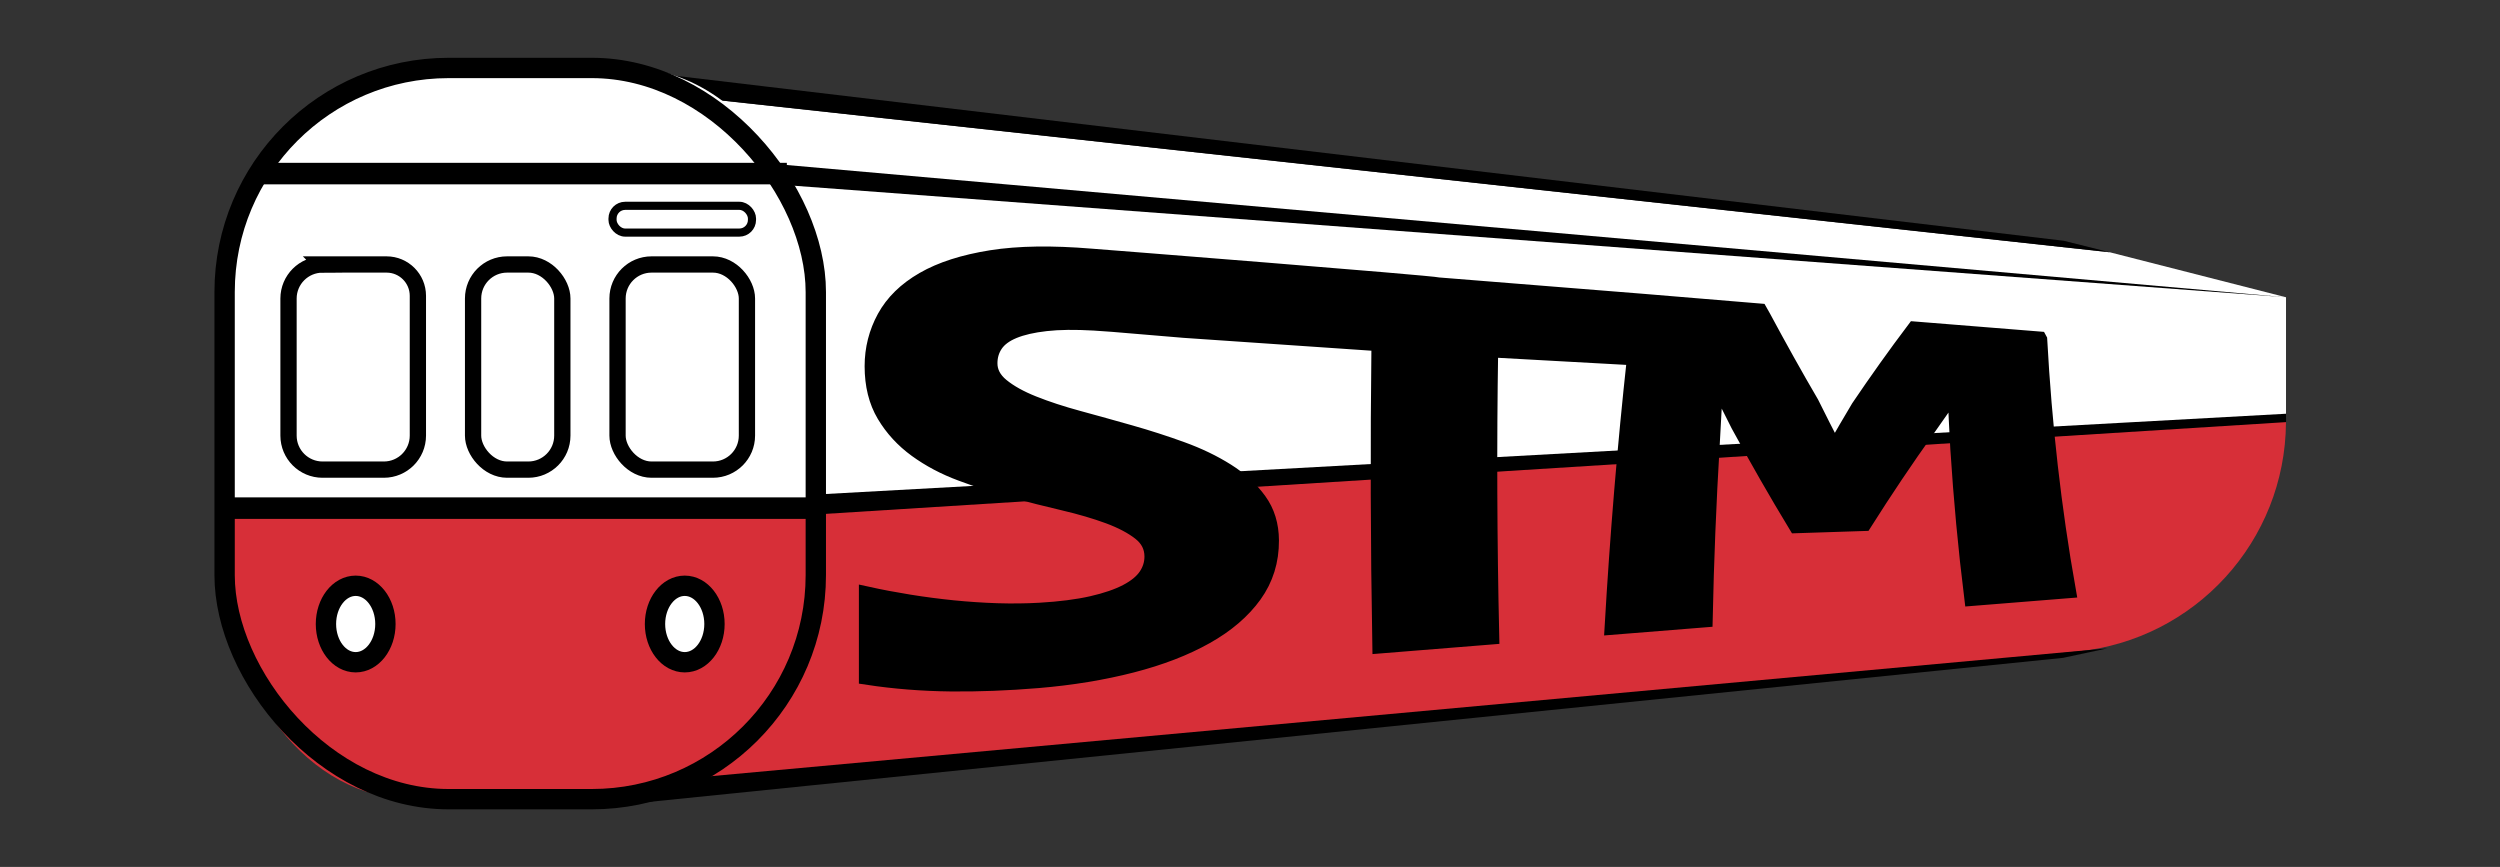
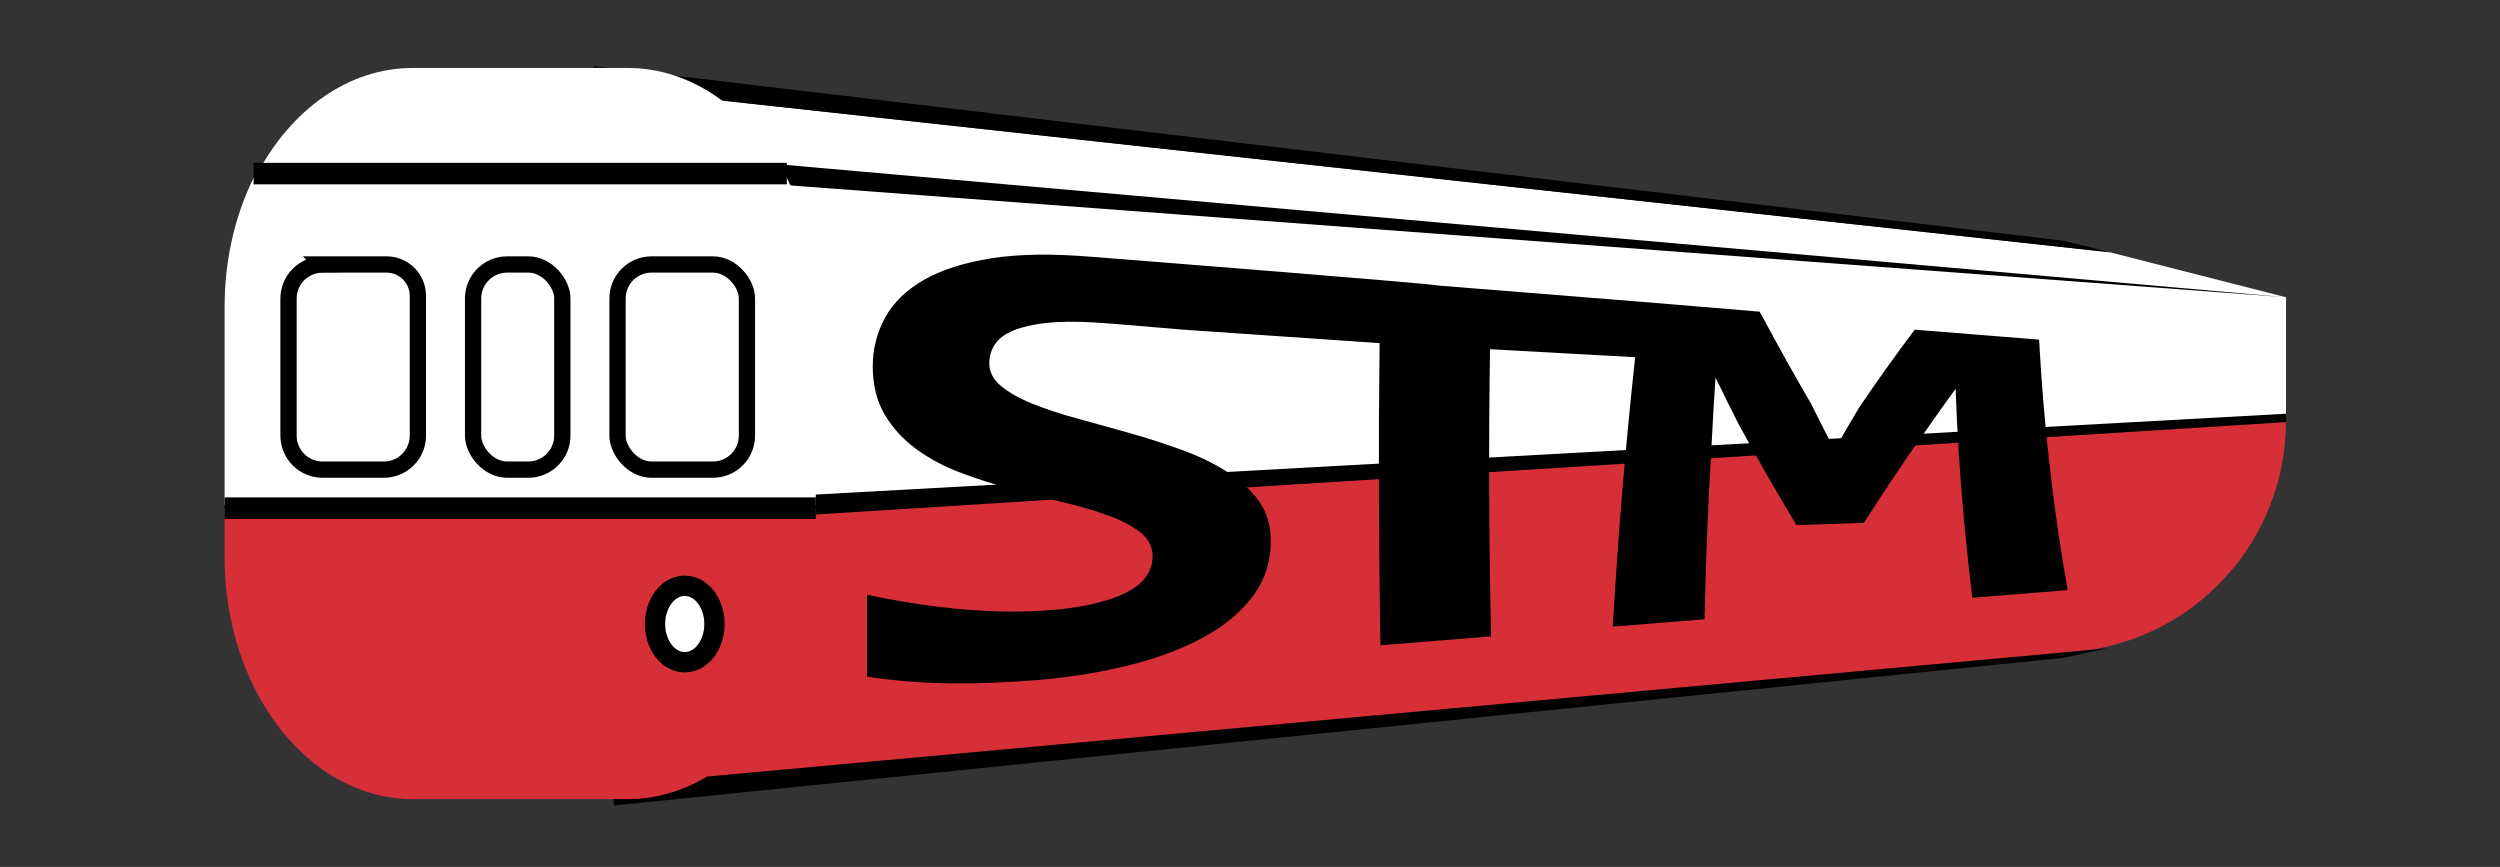
<svg xmlns="http://www.w3.org/2000/svg" xmlns:xlink="http://www.w3.org/1999/xlink" id="Layer_2_Image" data-name="Layer 2 Image" viewBox="0 0 1849.82 641.47">
  <rect x="0" y="0" width="1849.82" height="641.47" fill="#333333" stroke="none" />
  <defs>
    <style>
      .cls-1, .cls-2, .cls-3, .cls-4 {
        fill: #fff;
      }

      .cls-2, .cls-3, .cls-4, .cls-5, .cls-6 {
        stroke: #000;
        stroke-miterlimit: 10;
      }

      .cls-2, .cls-5 {
        stroke-width: 4px;
      }

      .cls-3 {
        stroke-width: 2px;
      }

      .cls-4, .cls-6 {
        stroke-width: 5px;
      }

      .cls-5, .cls-6 {
        fill: none;
      }

      .cls-7 {
        fill: #d72f38;
      }
    </style>
    <symbol id="New_Symbol" data-name="New Symbol" viewBox="0 0 509.25 184.75">
      <g>
        <polygon class="cls-1" points="509.24 88.48 509.24 58.87 465.93 47.81 106.76 8.55 106.76 110.21 509.24 88.48" />
        <path class="cls-7" d="M92.72,113.19v68.72s365.17-35.96,365.17-35.96c29.01-2.86,51.17-27.16,51.34-56.31v-1.16s-416.51,24.71-416.51,24.71Z" />
        <polygon points="134.6 108.09 509.25 87.5 509.25 89.56 134.86 113.08 134.6 108.09" />
        <polyline points="509.24 58.87 137.91 31.11 134.6 25.82" />
        <polygon points="93.27 2.04 454.6 44.98 465.93 47.81 92.72 7.01 93.27 2.04" />
        <polygon points="98.22 183.8 454.43 147.51 465.35 145.17 97.77 178.82 98.22 183.8" />
        <g>
          <path d="M448.51,69.28c-10.18-.82-20.36-1.63-30.54-2.45-4.67,6.19-9.23,12.59-13.69,19.19-2.04,3.41-4.05,6.86-6.04,10.36-1.95-3.75-3.88-7.56-5.79-11.41-4.01-6.86-7.94-13.91-11.82-21.14-.27-.48-.54-.95-.81-1.43-9.62-.8-19.24-1.6-28.86-2.4-16.65-1.34-33.3-2.67-49.95-4-2.3-.55-82.73-6.88-85.53-7.09-9.57-.79-17.75-.69-24.51.38-6.77,1.08-12.31,2.85-16.63,5.34-4.32,2.49-7.48,5.59-9.49,9.27-2.01,3.68-3.02,7.67-3.02,11.92,0,4.63.99,8.63,2.96,11.93,1.97,3.31,4.57,6.14,7.8,8.49,3.23,2.35,6.9,4.3,11.03,5.83,4.12,1.54,8.32,2.88,12.59,4.05,4.27,1.16,8.46,2.23,12.59,3.19,4.13.97,7.8,2.05,11.03,3.24,3.23,1.2,5.83,2.57,7.81,4.13,1.98,1.57,2.97,3.52,2.98,5.9,0,1.73-.49,3.34-1.49,4.82-1,1.48-2.61,2.81-4.83,3.97-2.22,1.16-5.09,2.15-8.61,2.95-3.52.8-7.79,1.35-12.82,1.64-3.38.19-6.86.23-10.45.12-3.59-.12-7.2-.36-10.83-.72-3.63-.37-7.24-.84-10.83-1.42-3.59-.58-7.04-1.23-10.34-1.96v20.15c6.76,1.03,13.6,1.56,20.51,1.64,6.91.08,14.07-.21,21.49-.82,8.35-.7,16.05-1.98,23.09-3.79,7.04-1.81,13.1-4.16,18.18-7.02,5.08-2.85,9.02-6.23,11.83-10.13,2.8-3.91,4.19-8.34,4.16-13.38-.02-3.77-1.02-7.01-3-9.74-1.98-2.74-4.6-5.14-7.86-7.19-3.27-2.06-6.96-3.84-11.08-5.33-4.13-1.5-8.35-2.86-12.69-4.09-4.34-1.23-8.57-2.41-12.69-3.53-4.13-1.12-7.82-2.33-11.08-3.63-3.27-1.3-5.88-2.76-7.85-4.37-1.97-1.61-2.96-3.51-2.95-5.67,0-1.74.47-3.31,1.41-4.69.94-1.38,2.45-2.5,4.53-3.36,2.09-.86,4.75-1.47,7.98-1.83,3.23-.37,7.19-.41,11.86-.14,1.79.1,4.83.31,16.5,1.32,1.87.16,3.73.31,5.6.47,16.02,1.12,32.04,2.21,48.06,3.29-.3,24.76-.23,49.53.21,74.28,9.07-.73,18.13-1.46,27.2-2.19-.54-23.52-.63-47.07-.26-70.59,11.89.66,23.79,1.31,35.68,1.97-2.39,21.81-4.21,43.9-5.51,66.22,7.52-.6,15.04-1.21,22.56-1.81.3-14.36.88-28.66,1.73-42.89.28-5.52.6-11.03.96-16.53,1.9,3.91,3.81,7.77,5.75,11.58,4.62,8.49,9.33,16.72,14.16,24.69,5.53-.18,11.05-.36,16.58-.54,5.06-7.99,10.23-15.7,15.54-23.12,2.31-3.34,4.64-6.62,7-9.84.18,4.93.41,9.84.7,14.75.78,12.29,1.92,24.5,3.42,36.62,7.81-.63,15.61-1.26,23.42-1.88-3.57-20.11-5.88-40.66-7.02-61.52Z" />
-           <path class="cls-5" d="M448.51,69.28c-10.18-.82-20.36-1.63-30.54-2.45-4.67,6.19-9.23,12.59-13.69,19.19-2.04,3.41-4.05,6.86-6.04,10.36-1.95-3.75-3.88-7.56-5.79-11.41-4.01-6.86-7.94-13.91-11.82-21.14-.27-.48-.54-.95-.81-1.43-9.62-.8-19.24-1.6-28.86-2.4-16.65-1.34-33.3-2.67-49.95-4-2.3-.55-82.73-6.88-85.53-7.09-9.57-.79-17.75-.69-24.51.38-6.77,1.08-12.31,2.85-16.63,5.34-4.32,2.49-7.48,5.59-9.49,9.27-2.01,3.68-3.02,7.67-3.02,11.92,0,4.63.99,8.63,2.96,11.93,1.97,3.31,4.57,6.14,7.8,8.49,3.23,2.35,6.9,4.3,11.03,5.83,4.12,1.54,8.32,2.88,12.59,4.05,4.27,1.16,8.46,2.23,12.59,3.19,4.13.97,7.8,2.05,11.03,3.24,3.23,1.2,5.83,2.57,7.81,4.13,1.98,1.57,2.97,3.52,2.98,5.9,0,1.73-.49,3.34-1.49,4.82-1,1.48-2.61,2.81-4.83,3.97-2.22,1.16-5.09,2.15-8.61,2.95-3.52.8-7.79,1.35-12.82,1.64-3.38.19-6.86.23-10.45.12-3.59-.12-7.2-.36-10.83-.72-3.63-.37-7.24-.84-10.83-1.42-3.59-.58-7.04-1.23-10.34-1.96v20.15c6.76,1.03,13.6,1.56,20.51,1.64,6.91.08,14.07-.21,21.49-.82,8.35-.7,16.05-1.98,23.09-3.79,7.04-1.81,13.1-4.16,18.18-7.02,5.08-2.85,9.02-6.23,11.83-10.13,2.8-3.91,4.19-8.34,4.16-13.38-.02-3.77-1.02-7.01-3-9.74-1.98-2.74-4.6-5.14-7.86-7.19-3.27-2.06-6.96-3.84-11.08-5.33-4.13-1.5-8.35-2.86-12.69-4.09-4.34-1.23-8.57-2.41-12.69-3.53-4.13-1.12-7.82-2.33-11.08-3.63-3.27-1.3-5.88-2.76-7.85-4.37-1.97-1.61-2.96-3.51-2.95-5.67,0-1.74.47-3.31,1.41-4.69.94-1.38,2.45-2.5,4.53-3.36,2.09-.86,4.75-1.47,7.98-1.83,3.23-.37,7.19-.41,11.86-.14,1.79.1,4.83.31,16.5,1.32,1.87.16,3.73.31,5.6.47,16.02,1.12,32.04,2.21,48.06,3.29-.3,24.76-.23,49.53.21,74.28,9.07-.73,18.13-1.46,27.2-2.19-.54-23.52-.63-47.07-.26-70.59,11.89.66,23.79,1.31,35.68,1.97-2.39,21.81-4.21,43.9-5.51,66.22,7.52-.6,15.04-1.21,22.56-1.81.3-14.36.88-28.66,1.73-42.89.28-5.52.6-11.03.96-16.53,1.9,3.91,3.81,7.77,5.75,11.58,4.62,8.49,9.33,16.72,14.16,24.69,5.53-.18,11.05-.36,16.58-.54,5.06-7.99,10.23-15.7,15.54-23.12,2.31-3.34,4.64-6.62,7-9.84.18,4.93.41,9.84.7,14.75.78,12.29,1.92,24.5,3.42,36.62,7.81-.63,15.61-1.26,23.42-1.88-3.57-20.11-5.88-40.66-7.02-61.52Z" />
        </g>
        <g>
          <g>
            <path class="cls-1" d="M139.79,28.46c-8.33-15.67-22.34-25.96-38.23-25.96h-52.79c-15.88,0-29.89,10.29-38.23,25.96h129.24Z" />
            <g>
              <path class="cls-7" d="M2.5,110.7v12.07c0,32.85,20.72,59.47,46.27,59.47h52.79c25.56,0,46.27-26.63,46.27-59.47v-12.07H2.5Z" />
              <g>
-                 <ellipse class="cls-4" cx="34.72" cy="139.19" rx="7.31" ry="9.4" />
                <ellipse class="cls-4" cx="115.61" cy="139.19" rx="7.31" ry="9.4" />
              </g>
            </g>
            <g>
              <g>
                <path class="cls-1" d="M2.5,61.21v48.73h145.33v-48.73c0-12.43-2.97-23.97-8.05-33.51H10.55C5.47,37.24,2.5,48.78,2.5,61.21Z" />
                <g>
                  <g>
                    <path class="cls-2" d="M26.56,50.81h15.75c4.25,0,7.7,3.45,7.7,7.7v34.37c0,4.62-3.75,8.36-8.36,8.36h-15.08c-4.62,0-8.36-3.75-8.36-8.36v-33.7c0-4.62,3.75-8.36,8.36-8.36Z" />
                    <rect class="cls-2" x="99.09" y="50.81" width="31.81" height="50.43" rx="8.36" ry="8.36" />
                    <rect class="cls-2" x="63.58" y="50.81" width="21.94" height="50.43" rx="8.36" ry="8.36" />
                  </g>
-                   <rect class="cls-3" x="97.86" y="36.39" width="34.28" height="6.58" rx="3.11" ry="3.11" />
                </g>
              </g>
              <rect x="9.62" y="25.82" width="131.09" height="5.29" />
              <rect x="2.5" y="108.06" width="145.33" height="5.29" />
            </g>
          </g>
-           <rect class="cls-6" x="2.5" y="2.5" width="145.33" height="179.75" rx="55.08" ry="55.08" />
        </g>
      </g>
    </symbol>
  </defs>
  <use width="509.25" height="184.75" transform="translate(158.67 42.76) scale(3.01)" xlink:href="#New_Symbol" />
</svg>